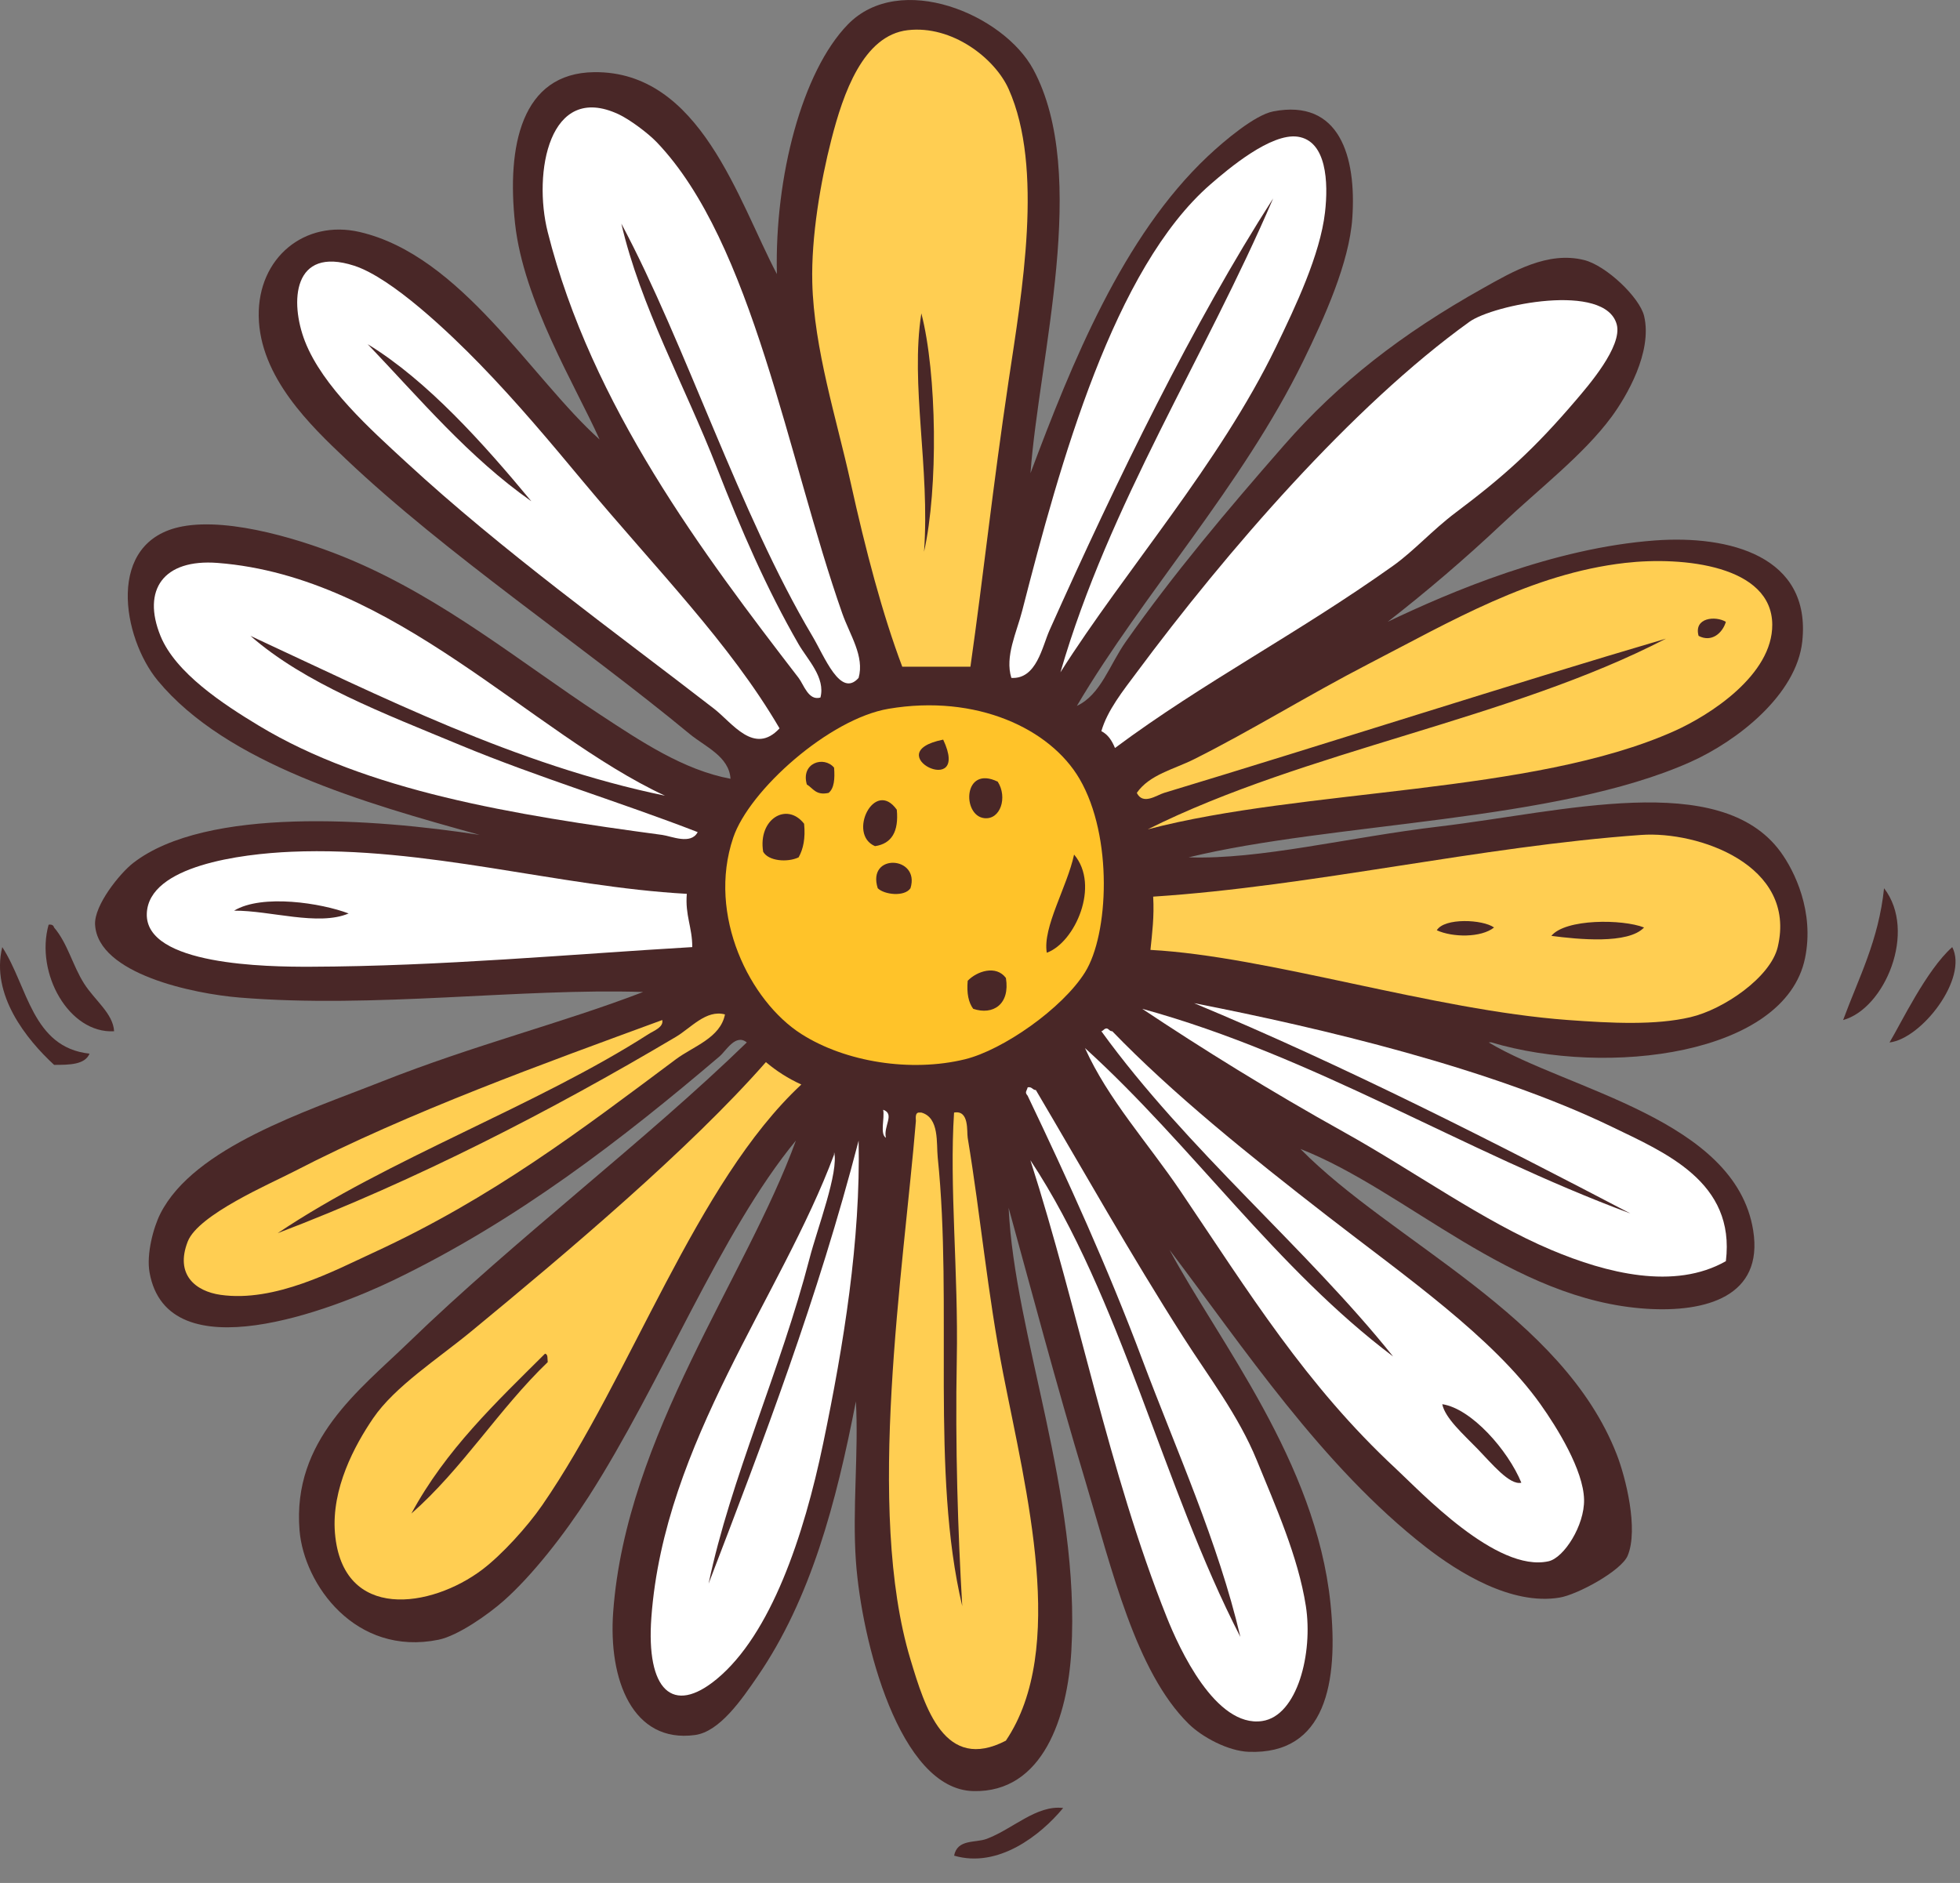
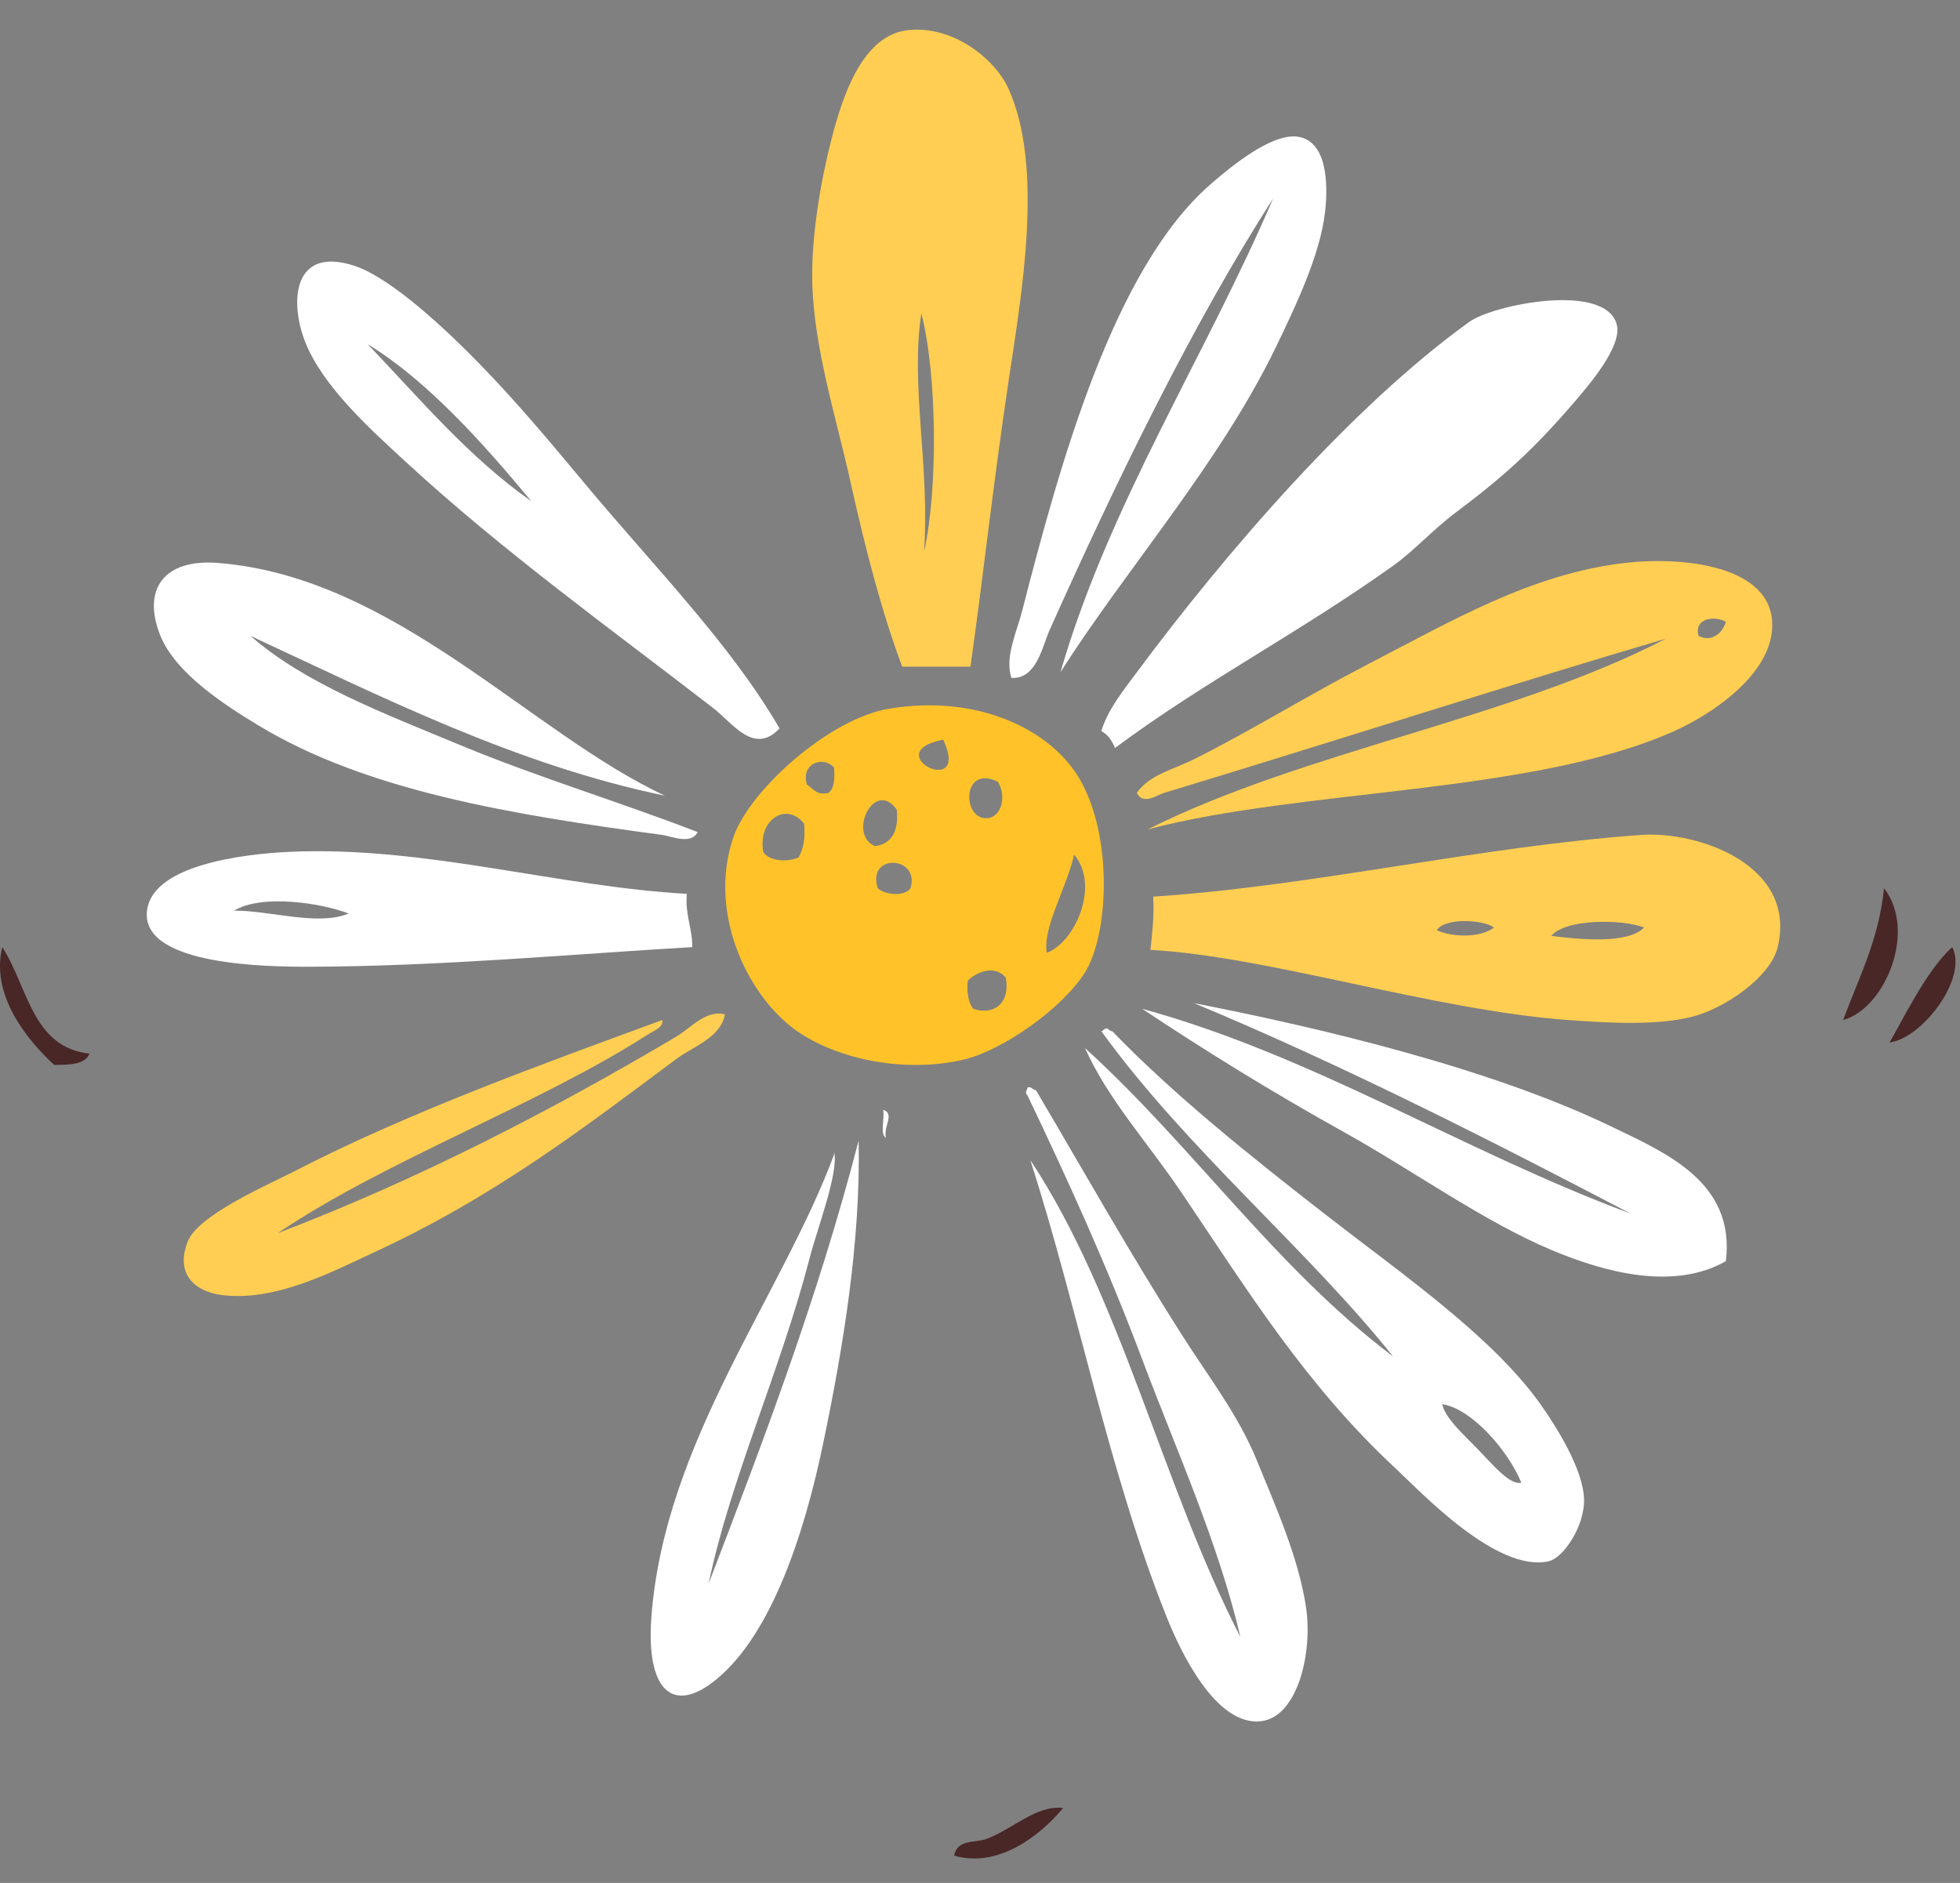
<svg xmlns="http://www.w3.org/2000/svg" width="51" height="49" viewBox="0 0 51 49" fill="none">
  <rect x="0" y="0" width="51" height="49" fill="#808080" stroke="none" />
  <path fill-rule="evenodd" clip-rule="evenodd" d="M49.024 23.114C48.883 24.477 48.362 25.449 47.959 26.544C49.035 26.253 49.894 24.244 49.024 23.114Z" fill="#492727" />
-   <path fill-rule="evenodd" clip-rule="evenodd" d="M2.969 26.836C2.943 26.373 2.466 26.033 2.188 25.595C1.891 25.128 1.758 24.544 1.407 24.136C1.392 24.079 1.348 24.051 1.265 24.063C0.91 25.326 1.796 26.903 2.969 26.836Z" fill="#492727" />
  <path fill-rule="evenodd" clip-rule="evenodd" d="M1.408 27.711C1.81 27.711 2.208 27.707 2.33 27.419C0.832 27.257 0.723 25.666 0.059 24.646C-0.245 25.887 0.687 27.046 1.408 27.711Z" fill="#492727" />
  <path fill-rule="evenodd" clip-rule="evenodd" d="M24.826 48.289C25.974 48.625 27.074 47.761 27.664 47.049C26.97 46.965 26.358 47.594 25.677 47.851C25.38 47.964 24.913 47.849 24.826 48.289Z" fill="#492727" />
  <path fill-rule="evenodd" clip-rule="evenodd" d="M50.798 24.646C50.124 25.245 49.466 26.63 49.166 27.128C50.007 27.028 51.218 25.455 50.798 24.646Z" fill="#492727" />
-   <path fill-rule="evenodd" clip-rule="evenodd" d="M6.233 25.959C9.743 26.247 13.521 25.711 16.735 25.814C14.649 26.617 12.354 27.187 9.923 28.149C7.961 28.925 5.051 29.854 4.175 31.578C3.993 31.936 3.806 32.63 3.891 33.111C4.36 35.755 8.686 34.059 10.207 33.329C13.456 31.77 16.216 29.624 18.722 27.491C18.893 27.346 19.141 26.889 19.432 27.127C16.789 29.695 13.42 32.236 10.633 34.934C9.351 36.175 7.603 37.472 7.794 39.824C7.909 41.232 9.25 43.111 11.413 42.67C11.913 42.567 12.699 42.019 13.116 41.648C13.852 40.994 14.684 39.932 15.316 38.948C17.21 36 18.748 32.058 20.71 29.68C19.413 33.247 16.294 37.351 15.956 41.94C15.824 43.718 16.466 45.37 18.085 45.15C18.728 45.063 19.304 44.22 19.716 43.618C21.098 41.601 21.758 39.11 22.271 36.467C22.344 37.818 22.175 39.269 22.271 40.626C22.419 42.715 23.406 46.56 25.323 46.609C27.149 46.657 27.779 44.66 27.877 42.961C28.116 38.856 26.401 34.747 26.245 31.431C26.826 33.534 27.474 35.992 28.232 38.51C28.939 40.861 29.55 43.498 30.928 44.858C31.287 45.211 31.96 45.567 32.49 45.587C34.497 45.664 34.833 43.785 34.619 41.72C34.237 38.033 31.717 34.918 30.432 32.525C32.345 35.045 34.397 38.157 37.103 40.261C37.946 40.916 39.326 41.782 40.58 41.574C41.047 41.497 42.19 40.877 42.354 40.48C42.639 39.789 42.299 38.441 42.07 37.853C40.659 34.219 36.225 32.325 33.838 29.899C36.607 30.985 39.331 33.837 42.85 34.058C44.38 34.154 45.897 33.743 45.618 32.015C45.153 29.124 40.801 28.366 38.735 27.126C38.757 27.131 38.784 27.119 38.806 27.126C41.827 28.028 46.445 27.456 46.967 24.937C47.217 23.727 46.694 22.663 46.328 22.164C44.754 20.018 40.646 21.129 37.457 21.507C35.069 21.79 32.792 22.375 30.929 22.31C34.679 21.398 40.478 21.396 43.986 19.829C45.203 19.285 46.747 18.081 46.896 16.691C47.133 14.469 44.994 13.922 43.064 14.064C40.425 14.258 37.747 15.398 36.11 16.18C37.079 15.428 38.12 14.543 39.091 13.626C40.064 12.706 41.204 11.834 41.929 10.853C42.323 10.32 43.001 9.163 42.781 8.226C42.666 7.74 41.794 6.91 41.22 6.767C40.272 6.53 39.363 7.066 38.594 7.497C36.474 8.683 34.832 9.962 33.414 11.583C31.907 13.305 30.531 14.944 29.299 16.691C28.871 17.295 28.644 18.079 28.021 18.369C29.742 15.452 32.317 12.653 33.911 9.394C34.466 8.257 35.109 6.834 35.188 5.672C35.297 4.077 34.858 2.565 33.13 2.899C32.653 2.991 31.857 3.662 31.427 4.067C29.213 6.152 27.887 9.453 26.814 12.313C27.032 9.302 28.363 4.543 26.886 1.805C26.111 0.371 23.418 -0.759 22.06 0.638C20.873 1.858 20.154 4.601 20.215 7.132C19.206 5.216 18.222 1.846 15.46 1.878C13.559 1.9 13.184 3.811 13.402 5.818C13.622 7.836 14.973 10.036 15.602 11.437C13.823 9.844 12.001 6.649 9.358 6.037C7.929 5.707 6.709 6.705 6.732 8.226C6.756 9.821 8.102 11.094 9.003 11.948C11.609 14.421 15.181 16.813 17.944 19.099C18.339 19.426 18.974 19.684 19.008 20.266C17.788 20.038 16.684 19.299 15.602 18.588C13.532 17.226 11.567 15.603 9.145 14.574C7.953 14.069 6.009 13.461 4.745 13.699C2.73 14.078 3.187 16.603 4.106 17.712C5.897 19.875 9.483 20.898 12.48 21.726C9.724 21.301 5.373 20.983 3.468 22.455C3.118 22.726 2.447 23.558 2.474 24.061C2.543 25.347 5.043 25.862 6.233 25.959Z" fill="#492727" />
  <path fill-rule="evenodd" clip-rule="evenodd" d="M25.251 17.349C24.66 17.349 24.068 17.349 23.477 17.349C22.963 15.987 22.527 14.335 22.129 12.534C21.773 10.918 21.179 9.079 21.136 7.352C21.106 6.167 21.352 4.721 21.633 3.631C21.94 2.433 22.459 0.919 23.62 0.785C24.775 0.651 25.887 1.516 26.245 2.317C27.165 4.372 26.587 7.613 26.245 9.906C25.826 12.712 25.594 14.937 25.251 17.349ZM24.044 14.357C24.415 12.708 24.38 9.721 23.974 8.155C23.682 10.008 24.201 12.17 24.044 14.357Z" fill="#FFCE52" />
-   <path fill-rule="evenodd" clip-rule="evenodd" d="M22.341 17.641C21.868 18.174 21.456 17.085 21.135 16.547C19.24 13.359 17.842 8.958 16.168 5.82C16.663 7.964 17.816 10.027 18.652 12.168C19.282 13.783 19.945 15.317 20.78 16.765C21.012 17.166 21.484 17.631 21.348 18.152C21.036 18.244 20.914 17.814 20.78 17.641C18.303 14.423 15.389 10.556 14.252 6.039C13.865 4.503 14.283 2.125 16.097 2.974C16.377 3.105 16.852 3.454 17.091 3.703C19.587 6.315 20.494 11.922 21.916 15.962C22.114 16.525 22.5 17.08 22.341 17.641Z" fill="white" />
  <path fill-rule="evenodd" clip-rule="evenodd" d="M20.284 18.954C19.625 19.666 19.053 18.809 18.581 18.444C15.934 16.395 13.092 14.356 10.562 12.022C9.65 11.18 8.398 10.065 7.936 8.885C7.536 7.859 7.615 6.398 9.214 6.914C10.206 7.235 11.717 8.686 12.478 9.468C13.459 10.477 14.322 11.51 15.174 12.533C17.09 14.83 18.986 16.732 20.284 18.954ZM13.826 13.044C12.585 11.547 11.113 9.898 9.568 8.957C10.928 10.381 12.196 11.899 13.826 13.044Z" fill="white" />
  <path fill-rule="evenodd" clip-rule="evenodd" d="M29.012 19.465C28.935 19.277 28.833 19.115 28.658 19.027C28.812 18.487 29.224 17.973 29.58 17.495C31.896 14.377 35.184 10.565 38.237 8.373C38.855 7.929 41.774 7.334 42.069 8.446C42.219 9.014 41.324 10.042 41.005 10.416C39.909 11.7 39.128 12.398 37.882 13.335C37.274 13.791 36.796 14.333 36.25 14.722C33.757 16.498 31.328 17.741 29.012 19.465Z" fill="white" />
  <path fill-rule="evenodd" clip-rule="evenodd" d="M17.303 20.706C13.423 19.905 9.89 18.113 6.517 16.547C7.927 17.785 9.983 18.562 11.981 19.392C13.988 20.226 16.164 20.881 18.154 21.654C17.978 21.992 17.469 21.759 17.232 21.727C13.33 21.202 9.549 20.586 6.73 18.881C5.813 18.327 4.567 17.513 4.175 16.546C3.692 15.355 4.245 14.539 5.665 14.649C10.271 15.006 13.808 19.081 17.303 20.706Z" fill="white" />
  <path fill-rule="evenodd" clip-rule="evenodd" d="M29.864 21.582C33.97 19.528 39.29 18.723 43.347 16.62C39.334 17.8 34.516 19.356 30.29 20.633C30.097 20.691 29.741 20.96 29.58 20.633C29.911 20.155 30.549 20.019 31.07 19.757C32.544 19.02 34.014 18.103 35.612 17.276C37.753 16.17 39.847 14.929 42.283 14.649C43.806 14.474 46.105 14.72 46.115 16.254C46.123 17.563 44.494 18.61 43.56 19.027C39.87 20.675 33.927 20.515 29.864 21.582ZM44.198 16.547C44.535 16.726 44.821 16.475 44.908 16.182C44.644 16.021 44.066 16.067 44.198 16.547Z" fill="#FFCE52" />
  <path fill-rule="evenodd" clip-rule="evenodd" d="M23.123 18.444C25.408 18.058 27.328 18.963 28.09 20.268C28.968 21.771 28.849 24.319 28.232 25.303C27.643 26.244 26.096 27.324 25.11 27.565C23.706 27.908 22.002 27.641 20.852 26.908C19.515 26.057 18.395 23.821 19.078 21.8C19.495 20.562 21.579 18.704 23.123 18.444ZM24.542 19.247C22.803 19.595 25.286 20.828 24.542 19.247V19.247ZM20.994 20.414C21.158 20.512 21.228 20.707 21.561 20.633C21.706 20.515 21.726 20.267 21.703 19.976C21.438 19.662 20.833 19.85 20.994 20.414ZM25.606 21.29C26.034 21.343 26.222 20.746 25.961 20.341C25.059 19.903 25.03 21.218 25.606 21.29ZM22.768 22.019C23.203 21.956 23.389 21.637 23.335 21.071C22.754 20.25 22.041 21.71 22.768 22.019ZM19.858 22.165C19.994 22.407 20.484 22.45 20.78 22.311C20.901 22.095 20.961 21.816 20.923 21.436C20.474 20.859 19.718 21.315 19.858 22.165ZM27.238 24.793C27.972 24.526 28.631 23.041 27.948 22.238C27.77 23.075 27.124 24.133 27.238 24.793ZM22.839 23.114C23.009 23.284 23.537 23.343 23.691 23.114C23.951 22.273 22.548 22.19 22.839 23.114ZM25.18 25.522C25.151 25.844 25.2 26.086 25.323 26.252C25.837 26.426 26.287 26.137 26.174 25.449C25.917 25.105 25.42 25.273 25.18 25.522Z" fill="#FFC329" />
  <path fill-rule="evenodd" clip-rule="evenodd" d="M29.935 24.719C29.98 24.279 30.036 23.85 30.006 23.333C34.152 23.063 38.508 22.025 42.708 21.727C44.175 21.623 46.767 22.504 46.257 24.646C46.068 25.433 44.851 26.268 43.985 26.47C43.071 26.684 41.937 26.627 40.792 26.543C37.28 26.285 32.989 24.883 29.935 24.719ZM37.386 24.208C37.795 24.396 38.539 24.405 38.876 24.136C38.581 23.924 37.585 23.878 37.386 24.208ZM40.367 24.354C41.066 24.445 42.366 24.576 42.779 24.136C42.222 23.916 40.734 23.904 40.367 24.354Z" fill="#FFCE52" />
  <path fill-rule="evenodd" clip-rule="evenodd" d="M17.871 23.26C17.824 23.819 18.015 24.134 18.013 24.646C14.865 24.831 11.456 25.146 8.078 25.157C6.956 25.161 3.768 25.123 3.82 23.771C3.869 22.527 6.271 22.221 7.581 22.165C11.079 22.017 14.531 23.076 17.871 23.26ZM6.091 23.698C7.03 23.691 8.28 24.107 9.072 23.771C8.366 23.501 6.819 23.257 6.091 23.698Z" fill="white" />
  <path fill-rule="evenodd" clip-rule="evenodd" d="M31.07 26.105C34.406 26.756 38.808 27.808 41.928 29.316C43.331 29.995 45.16 30.755 44.908 32.819C43.569 33.581 41.799 33.131 40.366 32.527C38.587 31.777 36.797 30.478 34.973 29.462C33.059 28.397 31.27 27.285 29.721 26.252C34.203 27.482 38.079 29.966 42.424 31.578C38.962 29.767 35.01 27.744 31.07 26.105Z" fill="white" />
  <path fill-rule="evenodd" clip-rule="evenodd" d="M28.232 27.274C31.033 29.817 33.206 33.007 36.25 35.3C33.998 32.484 30.888 29.917 28.658 26.836C28.715 26.822 28.728 26.762 28.8 26.763C28.857 26.777 28.87 26.836 28.942 26.836C30.511 28.46 32.487 30.052 34.548 31.651C36.547 33.203 38.836 34.788 40.083 36.541C40.517 37.151 41.202 38.257 41.218 39.022C41.233 39.695 40.696 40.537 40.296 40.628C38.941 40.933 36.955 38.807 36.322 38.22C33.978 36.042 32.499 33.633 30.716 30.995C29.863 29.734 28.827 28.602 28.232 27.274ZM37.528 36.541C37.603 36.905 38.072 37.319 38.45 37.708C38.809 38.077 39.282 38.659 39.586 38.584C39.237 37.735 38.284 36.653 37.528 36.541Z" fill="white" />
-   <path fill-rule="evenodd" clip-rule="evenodd" d="M20.851 28.222C18.107 30.776 16.429 35.803 14.11 39.168C13.719 39.735 13.053 40.465 12.548 40.846C11.222 41.849 8.912 42.204 8.716 39.898C8.619 38.74 9.23 37.609 9.71 36.906C10.275 36.078 11.387 35.367 12.264 34.644C14.743 32.602 17.941 29.905 19.929 27.639C20.201 27.869 20.507 28.066 20.851 28.222ZM10.704 39.387C12.031 38.222 12.98 36.668 14.252 35.446C14.241 35.36 14.264 35.239 14.181 35.227C12.907 36.495 11.598 37.728 10.704 39.387Z" fill="#FFCE52" />
  <path fill-rule="evenodd" clip-rule="evenodd" d="M26.741 28.295C26.856 28.274 26.863 28.364 26.954 28.367C28.173 30.431 29.407 32.627 30.786 34.789C31.443 35.821 32.22 36.821 32.702 38C33.186 39.187 33.778 40.505 33.979 41.794C34.169 43.013 33.761 44.652 32.843 44.786C31.625 44.965 30.68 42.888 30.36 42.086C28.846 38.298 28.065 34.105 26.811 30.192C29.178 33.766 30.251 38.671 32.275 42.597C31.695 40.128 30.62 37.768 29.72 35.373C28.83 33 27.786 30.704 26.739 28.513C26.656 28.418 26.714 28.399 26.741 28.295Z" fill="white" />
  <path fill-rule="evenodd" clip-rule="evenodd" d="M22.98 28.879C23.294 28.988 22.979 29.309 23.052 29.608C22.889 29.507 23.025 29.101 22.98 28.879Z" fill="white" />
-   <path fill-rule="evenodd" clip-rule="evenodd" d="M23.974 28.952C24.45 29.083 24.362 29.763 24.4 30.12C24.796 33.948 24.212 38.312 25.038 41.795C24.925 39.868 24.853 37.643 24.896 35.374C24.939 33.125 24.7 30.859 24.825 28.952C25.226 28.879 25.153 29.449 25.18 29.609C25.521 31.672 25.693 33.645 26.102 35.738C26.704 38.817 27.775 42.921 26.173 45.297C24.581 46.122 24.072 44.45 23.69 43.181C22.514 39.281 23.51 33.069 23.832 29.17C23.825 29.067 23.82 28.964 23.902 28.951C23.926 28.952 23.95 28.952 23.974 28.952Z" fill="#FFCE52" />
  <path fill-rule="evenodd" clip-rule="evenodd" d="M33.128 5.163C31.046 8.408 29.077 12.45 27.309 16.401C27.119 16.824 26.973 17.68 26.316 17.641C26.142 17.082 26.454 16.458 26.599 15.89C27.586 12.04 28.984 6.983 31.496 4.798C31.963 4.392 33.07 3.457 33.767 3.557C34.52 3.666 34.568 4.744 34.477 5.528C34.349 6.63 33.716 7.964 33.2 9.031C31.725 12.079 29.289 14.82 27.593 17.495C28.87 13.093 31.356 9.3 33.128 5.163Z" fill="white" />
  <path fill-rule="evenodd" clip-rule="evenodd" d="M7.226 32.09C10.845 30.71 14.338 28.908 17.587 26.982C17.979 26.749 18.376 26.266 18.864 26.398C18.744 27.012 18.038 27.228 17.587 27.565C15.136 29.394 12.824 31.167 9.71 32.6C8.709 33.061 7.152 33.899 5.736 33.695C5.091 33.602 4.548 33.173 4.885 32.308C5.157 31.607 7.04 30.801 7.652 30.484C10.657 28.93 14.169 27.671 17.232 26.544C17.274 26.73 17.006 26.826 16.878 26.908C13.976 28.772 10.103 30.155 7.226 32.09Z" fill="#FFCE52" />
  <path fill-rule="evenodd" clip-rule="evenodd" d="M18.438 41.211C19.864 37.496 21.282 33.773 22.342 29.682C22.396 32.278 21.952 35.006 21.419 37.563C20.918 39.971 20.06 42.526 18.652 43.692C17.502 44.645 16.809 43.984 16.949 42.087C17.285 37.531 20.326 33.743 21.703 30.046C21.699 30.023 21.709 29.996 21.703 29.974C21.834 30.492 21.265 31.971 21.065 32.747C20.315 35.646 19.006 38.486 18.438 41.211Z" fill="white" />
</svg>